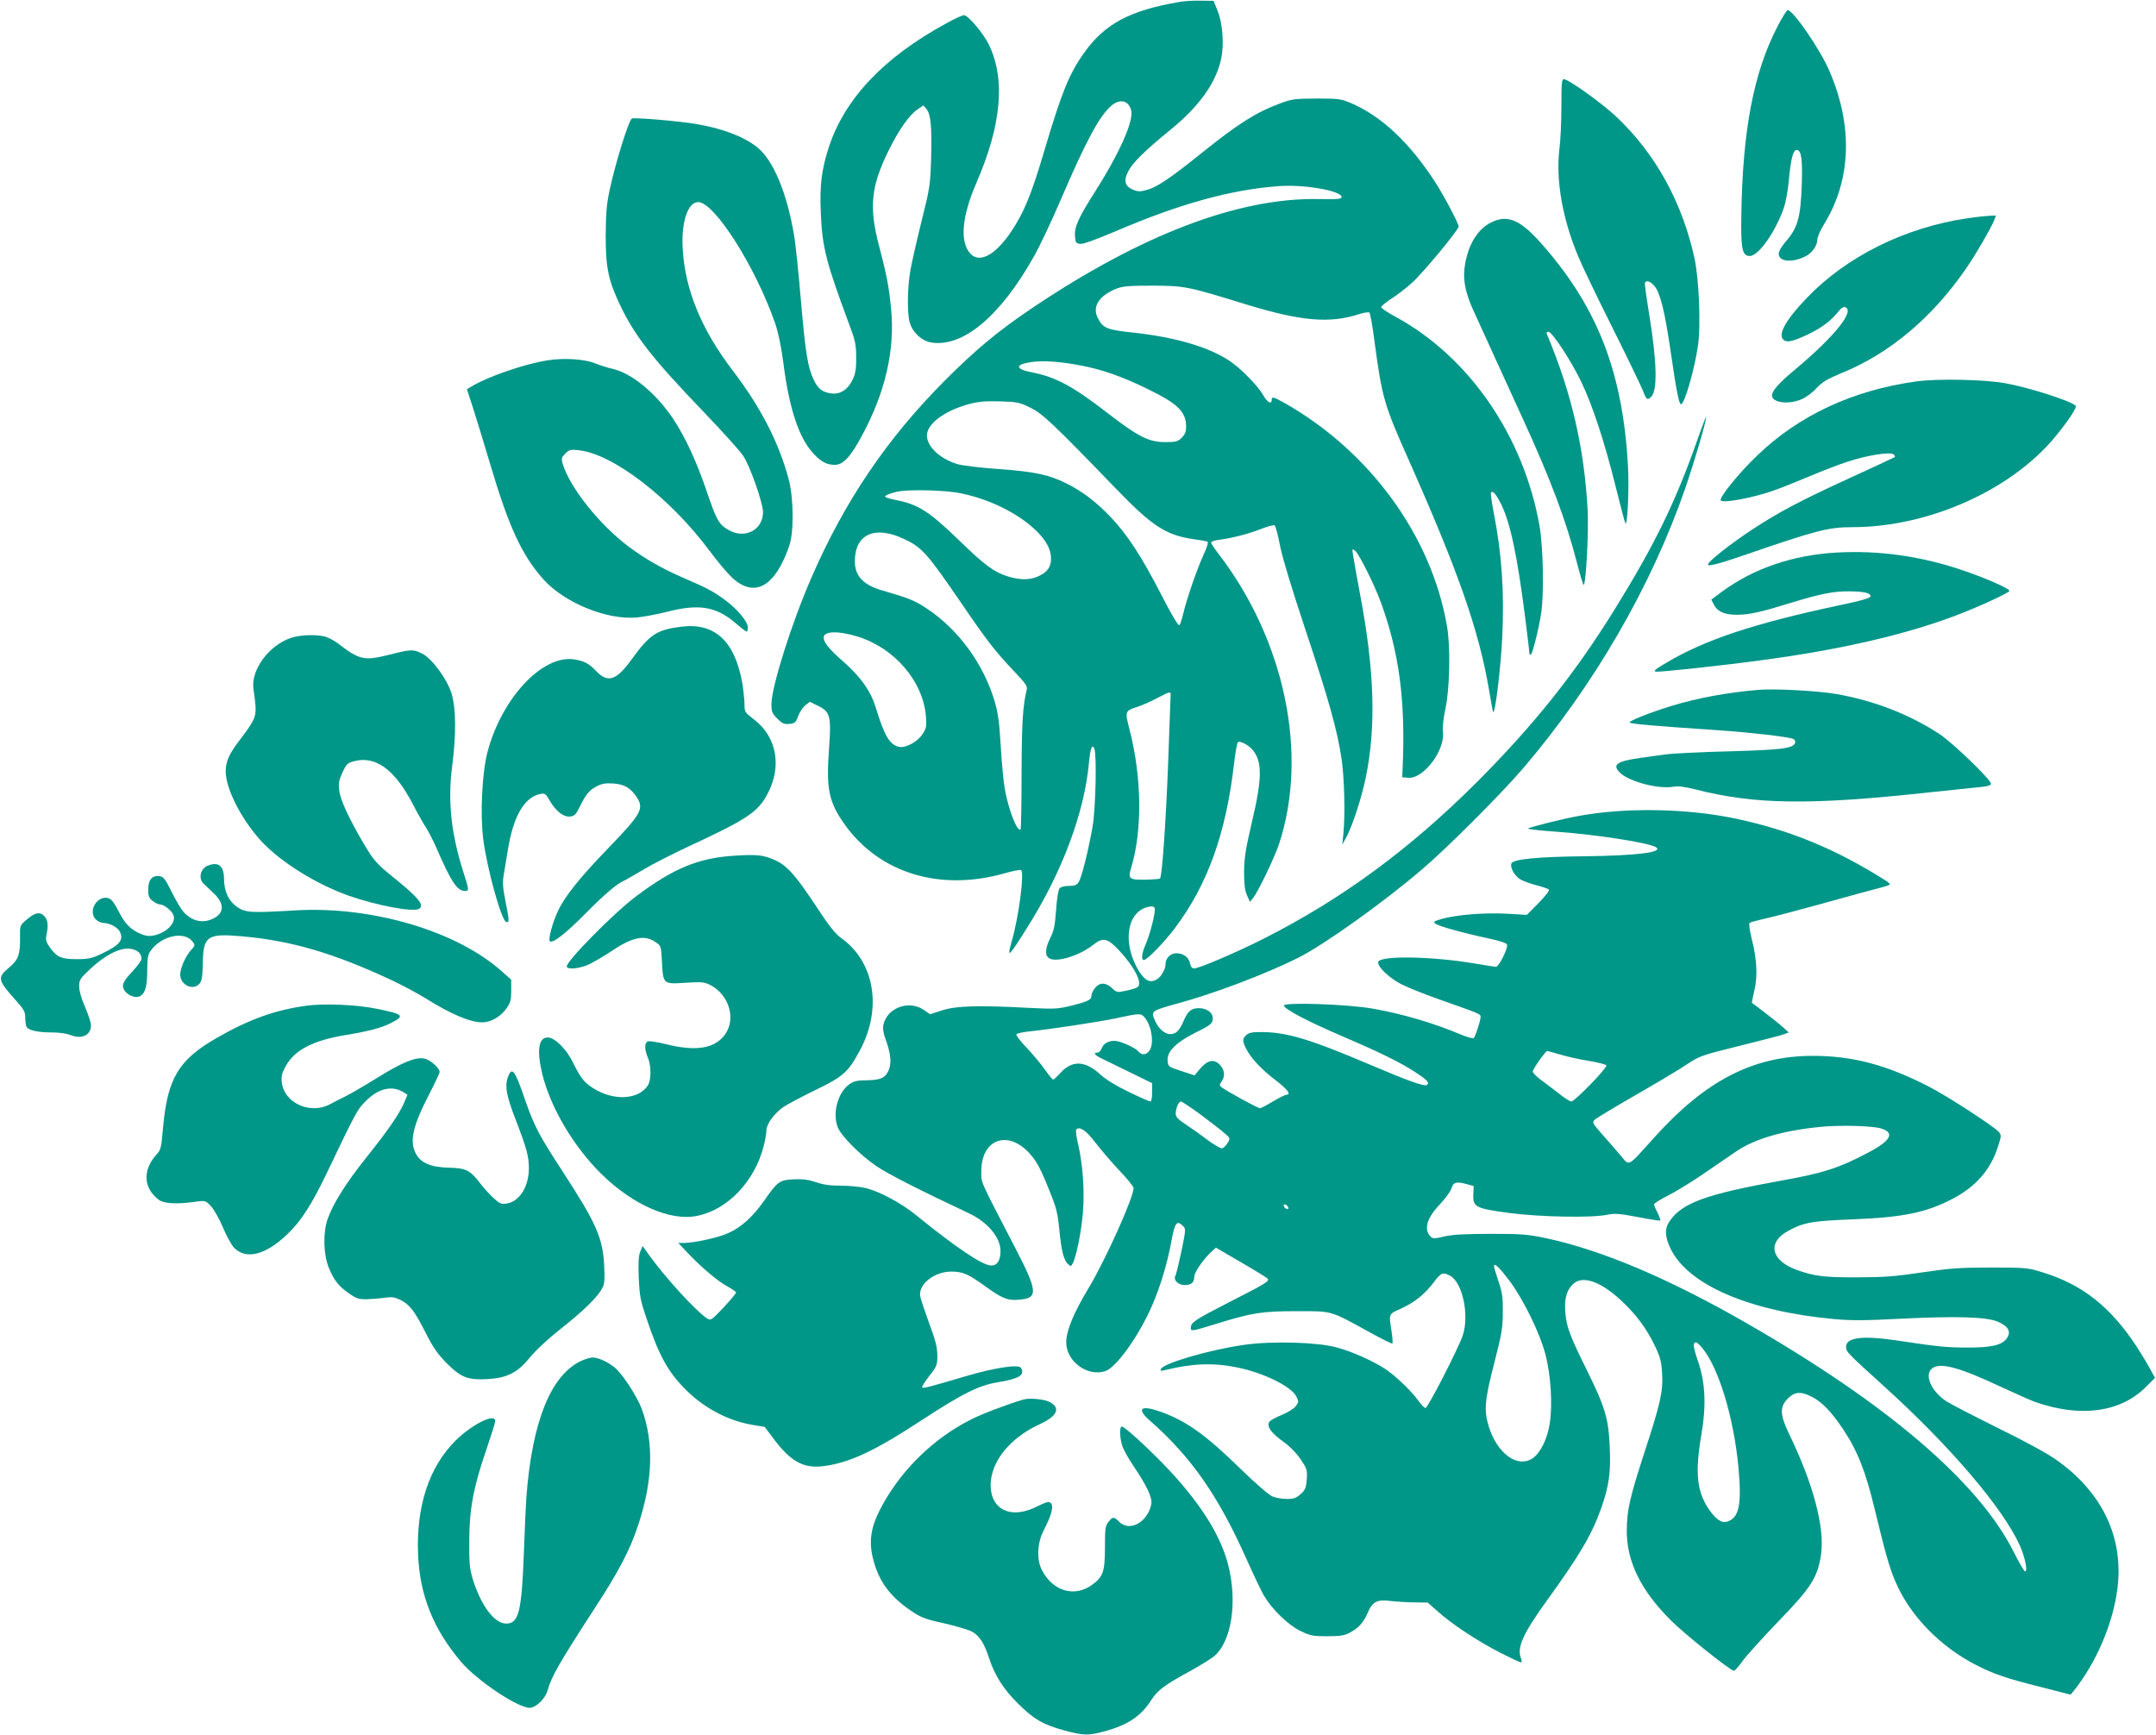
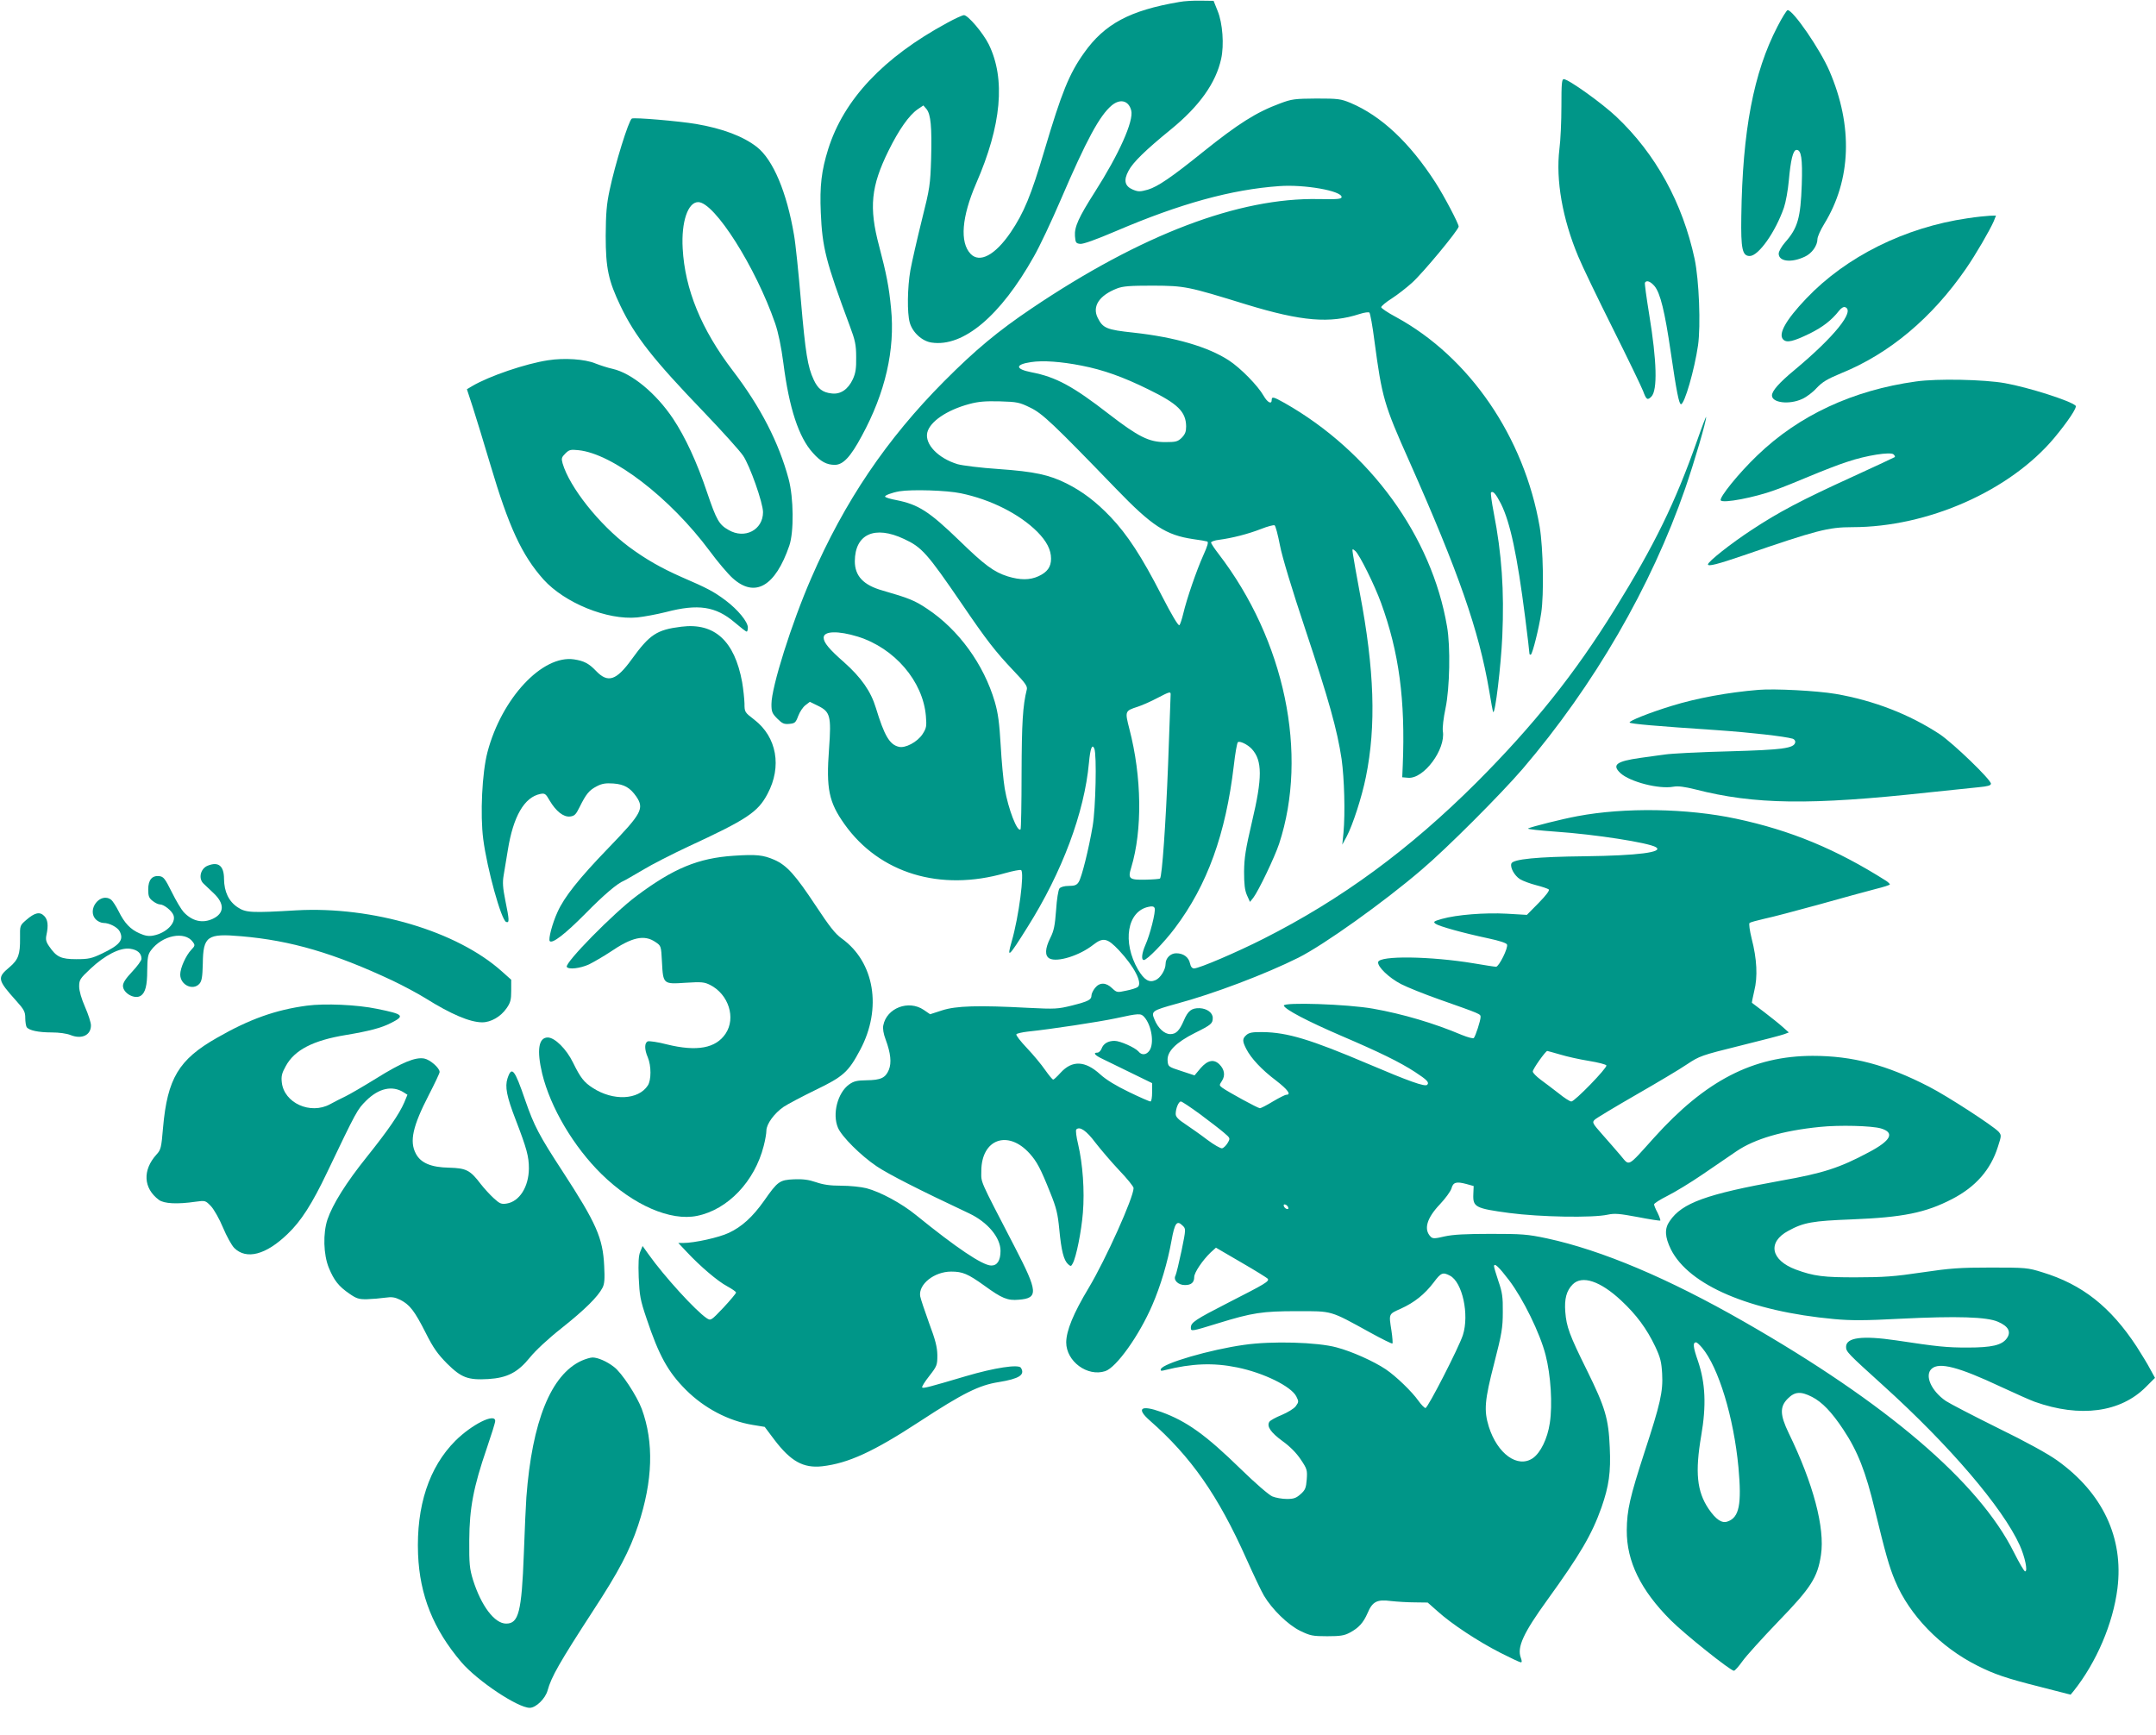
<svg xmlns="http://www.w3.org/2000/svg" version="1.0" width="1280pt" height="1030pt" viewBox="0 0 1280 1030" preserveAspectRatio="xMidYMid meet">
  <g transform="translate(0,1030) scale(0.1,-0.1)" fill="#009688" stroke="none">
    <path d="M7000 10288 c-293 -50 -442 -130 -564 -302 -89 -125 -133 -235 -235 -578 -80 -270 -122 -371 -201 -488 -92 -135 -184 -184 -238 -127 -65 69 -52 220 33 417 151 346 176 621 75 827 -34 68 -123 173 -147 173 -9 0 -55 -21 -102 -47 -376 -204 -611 -453 -704 -748 -40 -128 -51 -219 -44 -378 9 -207 29 -288 172 -672 32 -85 38 -113 38 -185 1 -67 -3 -95 -20 -132 -28 -60 -73 -91 -126 -84 -53 6 -81 27 -106 81 -36 77 -49 158 -76 470 -14 165 -32 341 -41 390 -43 254 -124 446 -220 522 -82 64 -204 110 -362 137 -101 17 -368 40 -381 32 -19 -12 -99 -269 -132 -426 -18 -84 -22 -138 -23 -270 0 -193 16 -266 88 -417 87 -181 193 -316 495 -630 108 -113 213 -229 233 -259 40 -59 118 -280 118 -335 0 -105 -108 -162 -204 -106 -57 32 -72 58 -128 223 -60 179 -129 328 -202 438 -101 151 -245 270 -359 296 -28 6 -74 21 -102 32 -62 26 -186 34 -281 19 -133 -20 -350 -94 -450 -153 l-32 -19 35 -107 c19 -58 65 -210 103 -337 111 -375 188 -541 317 -686 126 -139 378 -242 556 -225 39 4 115 18 171 32 191 50 295 34 407 -61 35 -30 67 -55 72 -55 4 0 7 11 7 24 0 34 -59 106 -132 161 -71 53 -107 72 -262 139 -122 54 -213 106 -313 180 -176 132 -352 354 -393 495 -8 29 -6 36 16 58 23 23 31 25 79 20 203 -21 543 -282 778 -598 47 -64 109 -137 137 -162 132 -119 253 -49 336 193 28 81 26 285 -4 396 -58 216 -166 427 -332 644 -187 245 -284 483 -297 725 -9 157 31 275 92 275 97 0 342 -387 457 -720 19 -55 36 -138 49 -237 34 -266 91 -440 175 -532 46 -52 82 -71 130 -71 49 0 93 46 160 171 140 257 199 513 174 759 -12 126 -27 203 -71 370 -61 229 -48 354 56 565 61 124 122 211 173 246 l34 23 19 -22 c25 -32 32 -105 27 -294 -5 -155 -7 -173 -56 -368 -28 -113 -58 -245 -67 -294 -18 -103 -20 -254 -4 -311 16 -58 73 -111 130 -119 188 -28 409 158 607 511 34 59 106 212 160 338 153 356 230 498 302 559 51 42 101 29 116 -30 16 -62 -73 -260 -216 -484 -97 -152 -122 -208 -118 -262 3 -39 6 -43 31 -46 18 -2 93 25 215 77 379 162 683 246 967 266 149 11 370 -28 370 -65 0 -12 -25 -14 -135 -12 -475 10 -1055 -211 -1705 -649 -199 -134 -334 -246 -520 -433 -340 -342 -591 -712 -789 -1169 -116 -266 -236 -646 -236 -748 0 -45 4 -55 35 -86 29 -29 40 -34 71 -31 33 3 38 7 53 47 9 24 28 53 43 64 l26 20 47 -23 c74 -36 81 -60 67 -255 -18 -240 -1 -318 92 -449 208 -292 569 -401 954 -290 46 13 88 21 94 18 21 -13 -13 -277 -56 -425 -30 -104 -18 -93 94 86 206 327 338 680 365 976 8 86 19 115 32 84 15 -36 8 -354 -10 -460 -23 -135 -65 -305 -83 -332 -11 -18 -24 -23 -58 -23 -27 0 -48 -6 -56 -15 -7 -9 -16 -64 -20 -128 -7 -93 -13 -123 -34 -165 -32 -64 -34 -107 -5 -123 46 -24 178 17 259 81 59 46 84 41 153 -32 91 -97 141 -194 112 -218 -7 -6 -38 -16 -69 -22 -54 -12 -56 -11 -84 15 -36 35 -74 35 -101 1 -12 -15 -21 -35 -21 -44 0 -26 -17 -35 -115 -60 -85 -21 -100 -22 -260 -14 -299 16 -429 12 -512 -15 l-71 -23 -38 26 c-90 61 -220 11 -240 -92 -4 -19 1 -50 14 -84 30 -81 36 -138 19 -180 -20 -48 -48 -61 -132 -62 -57 -1 -76 -5 -104 -25 -68 -49 -101 -175 -66 -257 22 -52 135 -165 230 -229 70 -47 250 -139 550 -280 109 -52 185 -143 185 -222 0 -58 -20 -88 -56 -87 -53 2 -207 106 -445 299 -87 71 -212 138 -295 160 -32 8 -99 15 -150 15 -66 0 -107 6 -150 21 -44 15 -77 19 -131 17 -85 -4 -96 -12 -177 -128 -68 -96 -132 -154 -209 -190 -59 -28 -205 -60 -270 -60 l-30 0 49 -52 c81 -87 186 -176 241 -205 29 -16 53 -32 53 -38 -1 -5 -34 -45 -75 -89 -74 -78 -75 -78 -99 -63 -66 44 -253 249 -346 380 l-35 49 -14 -34 c-10 -24 -12 -65 -9 -153 5 -107 9 -133 46 -242 74 -222 128 -319 234 -425 109 -109 252 -184 395 -208 l73 -12 57 -76 c98 -129 172 -170 284 -158 155 18 304 86 579 266 257 168 353 216 470 234 122 20 157 43 131 85 -14 22 -158 0 -327 -50 -213 -63 -253 -74 -259 -67 -4 3 15 34 42 68 46 59 48 65 48 124 -1 48 -11 89 -49 190 -26 72 -50 144 -53 160 -11 71 84 146 184 146 68 0 99 -13 198 -84 103 -75 137 -89 203 -83 118 9 115 46 -24 314 -215 415 -198 377 -198 451 1 189 158 246 287 103 43 -48 65 -89 122 -232 37 -91 45 -126 54 -219 12 -126 26 -182 52 -206 16 -14 18 -14 28 5 21 39 51 189 60 300 11 131 -1 290 -28 406 -11 45 -16 84 -11 89 20 20 60 -7 113 -78 31 -40 94 -114 141 -164 47 -49 86 -97 86 -106 0 -56 -165 -423 -266 -592 -92 -153 -133 -254 -134 -324 0 -113 126 -206 232 -171 66 22 201 211 279 392 49 113 91 254 114 382 19 106 32 124 66 90 20 -19 20 -20 -6 -148 -15 -71 -31 -137 -36 -148 -15 -27 15 -57 56 -57 37 0 55 15 55 48 0 26 49 99 98 146 l31 28 151 -88 c83 -48 154 -92 157 -97 9 -15 -16 -30 -230 -139 -203 -104 -227 -120 -227 -151 0 -23 2 -23 161 26 204 63 264 72 469 72 213 0 193 6 433 -126 71 -39 131 -69 134 -66 2 3 0 37 -6 76 -16 102 -18 98 56 131 81 37 141 85 195 156 43 58 54 62 96 40 74 -38 116 -231 77 -353 -24 -74 -208 -433 -222 -433 -6 0 -25 19 -42 43 -38 54 -132 145 -194 187 -72 48 -201 106 -292 130 -114 31 -384 39 -549 15 -201 -28 -483 -110 -494 -144 -4 -11 2 -12 24 -6 160 40 288 45 429 16 157 -32 320 -112 351 -172 15 -30 15 -33 -3 -58 -11 -15 -48 -37 -83 -52 -35 -14 -68 -32 -74 -41 -17 -27 9 -64 79 -115 43 -31 81 -69 107 -108 38 -56 40 -64 36 -119 -4 -51 -9 -63 -36 -87 -27 -24 -41 -29 -82 -29 -28 0 -67 7 -86 15 -20 8 -103 80 -187 162 -209 204 -322 285 -474 340 -120 43 -149 21 -67 -51 246 -216 406 -446 574 -822 42 -94 89 -193 104 -218 48 -81 142 -173 215 -209 60 -29 74 -32 161 -32 78 0 102 4 135 22 52 28 79 58 104 115 29 69 56 83 139 72 37 -4 101 -8 143 -8 l75 -1 60 -53 c82 -74 238 -177 371 -245 61 -31 116 -57 122 -57 7 0 7 8 0 27 -24 63 16 148 157 343 195 270 265 389 322 550 44 127 56 208 49 356 -7 171 -27 238 -136 459 -104 210 -121 257 -128 346 -6 77 7 126 44 163 56 56 164 20 288 -96 90 -84 151 -166 202 -273 31 -66 37 -92 41 -161 6 -107 -11 -180 -104 -464 -87 -268 -105 -345 -106 -466 -1 -185 83 -356 261 -534 85 -85 355 -300 375 -300 6 0 29 26 51 57 22 31 117 136 212 235 195 201 234 262 254 396 24 160 -45 422 -192 724 -52 108 -53 156 -5 204 42 42 77 44 144 10 60 -31 116 -89 185 -193 86 -129 134 -252 188 -478 63 -259 84 -335 120 -421 85 -204 269 -394 489 -504 101 -51 172 -75 370 -125 l183 -47 19 23 c135 170 233 400 259 607 38 302 -88 568 -358 761 -56 40 -185 111 -353 193 -145 72 -284 144 -308 160 -87 60 -127 152 -84 191 45 41 160 11 411 -107 86 -40 176 -80 201 -89 270 -96 510 -63 660 88 l54 54 -29 53 c-15 29 -52 89 -80 133 -155 236 -323 369 -560 441 -86 27 -99 28 -305 28 -187 0 -241 -4 -410 -29 -160 -24 -229 -29 -385 -29 -197 -1 -258 7 -363 46 -150 56 -170 163 -45 230 91 50 144 59 378 68 302 12 437 39 595 121 139 72 228 173 271 309 22 68 22 70 4 91 -33 35 -305 212 -413 267 -252 130 -453 183 -691 183 -353 -1 -635 -146 -941 -486 -162 -180 -144 -170 -199 -105 -25 29 -74 86 -108 124 -59 67 -62 72 -45 88 9 9 119 75 244 147 125 72 262 153 304 182 74 49 84 53 314 110 130 32 249 63 264 69 l26 10 -37 33 c-21 19 -69 57 -108 87 -38 29 -72 54 -74 56 -1 1 5 33 14 71 21 83 16 189 -16 312 -11 45 -17 87 -12 91 4 4 44 15 88 25 44 9 191 48 326 85 135 38 285 79 332 91 48 12 87 24 87 28 0 3 -10 13 -22 21 -295 187 -566 300 -891 369 -290 62 -662 68 -942 15 -92 -17 -274 -63 -293 -73 -7 -4 68 -12 165 -19 233 -16 549 -65 594 -92 48 -30 -108 -50 -421 -54 -284 -3 -427 -17 -437 -43 -9 -23 18 -72 51 -93 18 -11 62 -27 97 -36 35 -9 68 -20 74 -25 6 -6 -17 -36 -60 -80 l-70 -71 -120 7 c-131 7 -296 -6 -385 -31 -48 -14 -53 -17 -37 -29 21 -15 165 -55 311 -86 66 -14 110 -28 113 -37 8 -20 -48 -132 -65 -132 -8 0 -67 9 -131 20 -258 43 -561 47 -569 8 -5 -27 63 -93 136 -131 37 -19 139 -60 227 -91 249 -88 245 -86 245 -105 0 -21 -30 -113 -40 -124 -4 -5 -36 4 -71 18 -165 70 -352 125 -527 156 -151 27 -537 40 -530 18 8 -23 139 -92 341 -179 229 -98 349 -157 438 -215 72 -47 86 -62 72 -76 -13 -13 -108 21 -350 124 -341 145 -479 187 -625 189 -62 1 -82 -3 -98 -17 -25 -22 -25 -36 -1 -83 28 -55 91 -123 176 -187 70 -54 93 -85 62 -85 -7 0 -43 -18 -80 -40 -36 -22 -71 -40 -77 -40 -12 0 -188 96 -224 122 -18 14 -18 15 -1 41 20 31 15 67 -15 97 -33 33 -70 26 -112 -22 l-36 -43 -79 26 c-77 25 -78 26 -81 61 -5 54 49 108 162 165 97 48 106 56 106 89 0 31 -34 56 -78 58 -48 1 -69 -15 -94 -74 -26 -60 -46 -80 -80 -80 -35 0 -73 35 -94 87 -21 49 -14 53 130 93 221 59 531 177 725 274 151 76 506 329 731 522 151 128 470 448 600 599 424 496 763 1082 965 1665 54 157 126 401 124 424 0 6 -24 -56 -53 -139 -130 -369 -252 -619 -489 -1002 -238 -384 -480 -687 -821 -1029 -398 -397 -800 -693 -1265 -928 -158 -80 -382 -176 -412 -176 -11 0 -20 10 -24 30 -8 37 -39 60 -82 60 -34 0 -63 -29 -63 -63 0 -35 -31 -85 -61 -97 -37 -16 -66 2 -102 62 -96 165 -65 349 63 374 21 5 31 2 35 -8 8 -19 -28 -160 -55 -219 -21 -48 -26 -89 -9 -89 19 0 120 104 184 189 193 256 302 559 350 965 8 72 19 134 24 139 10 10 58 -13 83 -40 63 -69 63 -171 1 -432 -38 -163 -46 -213 -47 -296 0 -75 4 -110 17 -140 l18 -40 20 25 c31 41 126 239 153 320 175 533 34 1209 -360 1722 -24 31 -44 61 -44 67 0 5 21 13 48 16 76 10 171 34 248 64 40 16 76 25 81 22 6 -3 20 -57 32 -119 13 -69 73 -266 151 -500 140 -420 189 -596 215 -769 16 -115 22 -319 11 -439 l-7 -69 26 48 c36 68 90 234 114 353 62 304 51 638 -36 1094 -19 102 -37 203 -40 225 -6 39 -6 40 14 23 25 -23 113 -200 152 -307 107 -294 145 -576 129 -966 l-3 -70 35 -3 c93 -8 224 169 206 277 -3 20 4 79 16 136 25 119 30 366 9 485 -91 536 -457 1039 -964 1327 -66 37 -77 40 -77 18 0 -28 -25 -15 -48 25 -34 60 -137 165 -206 210 -124 81 -320 138 -566 165 -160 17 -182 26 -213 88 -34 68 9 133 114 174 36 14 76 17 214 17 190 -1 205 -4 555 -112 328 -100 495 -114 673 -56 28 9 53 12 57 8 5 -5 19 -81 30 -169 45 -336 56 -376 207 -714 294 -663 413 -1004 474 -1361 11 -69 22 -126 24 -128 12 -12 46 274 54 449 12 274 -3 489 -51 736 -12 62 -19 115 -16 119 12 11 28 -7 59 -67 55 -111 96 -301 144 -677 14 -109 25 -204 25 -211 0 -7 4 -10 9 -7 10 7 47 153 61 246 17 113 12 384 -9 512 -92 533 -416 1007 -852 1245 -49 26 -89 53 -89 59 0 6 28 30 63 52 34 22 88 64 120 93 62 55 277 314 277 334 0 17 -86 181 -137 260 -154 239 -323 397 -505 474 -58 24 -74 26 -203 26 -129 -1 -146 -3 -215 -29 -143 -53 -248 -120 -459 -289 -186 -150 -267 -205 -326 -223 -47 -13 -57 -13 -89 0 -48 20 -57 55 -26 112 26 50 101 123 252 246 169 138 267 276 298 419 18 82 9 211 -21 284 l-24 60 -75 1 c-41 1 -100 -2 -130 -8z m-578 -2159 c128 -25 246 -67 396 -141 174 -85 223 -132 224 -220 0 -31 -6 -46 -26 -67 -24 -23 -34 -26 -99 -26 -96 0 -159 32 -333 166 -214 166 -315 221 -462 249 -96 19 -96 46 -1 60 70 11 180 3 301 -21z m-306 -249 c73 -35 135 -94 509 -481 215 -223 297 -276 459 -300 39 -5 77 -12 83 -14 9 -3 2 -27 -23 -82 -40 -89 -98 -257 -119 -346 -8 -33 -18 -64 -23 -69 -6 -6 -46 61 -105 176 -119 232 -204 362 -304 467 -86 90 -165 150 -260 198 -104 52 -191 71 -403 86 -107 7 -217 21 -245 29 -115 35 -195 118 -180 187 15 65 115 134 249 170 55 15 96 18 182 16 103 -3 117 -6 180 -37z m-411 -509 c178 -37 348 -123 454 -229 55 -56 81 -106 81 -159 0 -49 -22 -80 -74 -104 -52 -24 -109 -24 -184 -1 -81 26 -135 65 -286 212 -180 174 -244 215 -376 241 -33 6 -63 15 -65 20 -5 7 39 24 85 32 73 12 281 6 365 -12z m-338 -271 c106 -49 137 -84 343 -385 149 -219 200 -284 308 -398 69 -72 83 -92 78 -111 -24 -96 -30 -198 -31 -498 0 -179 -3 -329 -6 -332 -19 -20 -73 120 -94 242 -8 48 -19 164 -24 257 -8 133 -15 189 -35 258 -65 222 -215 429 -401 552 -74 50 -110 64 -266 109 -113 32 -164 86 -164 174 1 161 118 214 292 132z m-274 -580 c218 -68 387 -265 404 -472 5 -61 3 -71 -20 -107 -31 -47 -103 -85 -141 -75 -55 13 -86 67 -136 231 -30 99 -87 180 -189 271 -89 78 -121 117 -121 146 0 40 86 42 203 6z m1857 -342 c0 -7 -7 -193 -15 -413 -14 -360 -36 -669 -48 -681 -2 -3 -41 -6 -86 -7 -97 -2 -106 5 -85 72 67 222 63 539 -11 823 -27 106 -27 107 50 132 28 9 79 32 115 51 73 38 80 40 80 23z m-157 -1916 c44 -49 61 -157 31 -200 -18 -26 -46 -29 -65 -5 -20 23 -109 63 -142 63 -38 0 -66 -16 -77 -46 -5 -13 -16 -24 -25 -24 -27 0 -16 -15 28 -36 23 -11 99 -48 170 -83 l127 -62 0 -55 c0 -30 -4 -54 -10 -54 -6 0 -63 25 -127 56 -77 37 -136 73 -171 105 -90 82 -167 85 -236 9 -20 -22 -39 -40 -43 -40 -5 0 -26 26 -48 57 -22 32 -70 90 -108 130 -38 40 -66 76 -63 82 3 5 34 12 68 16 136 14 419 57 523 79 137 30 148 30 168 8z m2469 -223 c39 -12 115 -29 171 -38 55 -9 102 -21 104 -27 5 -15 -188 -214 -208 -214 -9 0 -43 22 -76 49 -34 26 -82 63 -107 81 -25 19 -46 40 -46 48 0 15 76 122 86 122 3 0 37 -10 76 -21z m-2138 -354 c55 -41 119 -90 141 -109 40 -34 40 -34 23 -63 -9 -15 -24 -29 -32 -31 -9 -2 -49 21 -89 51 -39 30 -98 71 -129 92 -43 28 -58 44 -58 61 0 32 17 74 31 74 6 0 57 -34 113 -75z m4043 -85 c84 -25 60 -72 -73 -142 -172 -92 -271 -124 -520 -168 -443 -80 -588 -132 -661 -240 -32 -45 -29 -94 7 -168 107 -213 469 -368 970 -414 97 -9 184 -9 390 2 340 17 517 11 582 -18 63 -27 80 -61 51 -100 -29 -39 -89 -53 -231 -53 -125 0 -176 5 -427 43 -199 29 -295 17 -295 -39 0 -29 9 -38 220 -229 395 -357 710 -726 811 -949 31 -69 49 -155 32 -155 -6 0 -35 51 -66 112 -208 418 -756 886 -1602 1370 -452 259 -846 425 -1170 495 -118 25 -149 27 -335 27 -150 0 -223 -4 -273 -15 -59 -14 -71 -14 -83 -2 -43 43 -24 110 55 193 32 34 62 75 68 93 10 38 29 43 89 27 l43 -12 -2 -50 c-3 -75 13 -83 213 -110 182 -24 494 -30 585 -10 42 9 70 6 178 -14 71 -14 131 -23 134 -21 2 3 -5 23 -16 46 -12 22 -21 45 -21 50 0 6 36 29 80 51 44 22 138 79 208 127 70 48 161 110 202 138 108 73 274 122 495 144 114 12 308 7 362 -9z m-3519 -469 c3 -8 -1 -12 -9 -9 -7 2 -15 10 -17 17 -3 8 1 12 9 9 7 -2 15 -10 17 -17z m1311 -432 c84 -111 184 -315 217 -444 31 -120 42 -294 25 -405 -14 -93 -55 -176 -101 -208 -90 -61 -210 26 -261 187 -30 97 -25 156 32 377 45 175 51 211 51 304 1 88 -3 117 -26 183 -14 42 -26 82 -26 88 0 24 28 -2 89 -82z m1146 -401 c98 -117 188 -413 216 -710 20 -220 5 -298 -65 -322 -33 -12 -68 11 -112 75 -70 104 -81 218 -44 435 31 179 25 312 -19 442 -30 86 -32 112 -11 112 4 0 20 -14 35 -32z" />
    <path d="M10553 10143 c-142 -273 -208 -618 -215 -1128 -3 -194 6 -235 50 -235 52 0 152 141 203 287 11 32 24 104 29 160 11 123 25 183 46 183 28 0 36 -51 31 -205 -7 -200 -24 -259 -99 -344 -21 -24 -38 -54 -38 -67 0 -47 75 -56 155 -18 42 19 75 66 75 104 0 14 18 54 40 90 161 262 172 582 31 909 -54 126 -215 361 -248 361 -5 0 -33 -44 -60 -97z" />
    <path d="M9270 9669 c0 -88 -5 -203 -12 -255 -22 -183 18 -413 112 -637 22 -54 114 -245 204 -425 90 -180 171 -348 181 -374 19 -52 26 -56 49 -33 37 38 33 209 -13 489 -16 99 -28 184 -25 188 10 16 33 7 57 -21 34 -41 61 -151 96 -391 34 -233 49 -310 61 -310 21 0 80 205 101 349 17 119 6 388 -20 513 -72 334 -231 624 -465 845 -86 81 -284 223 -312 223 -12 0 -14 -27 -14 -161z" />
    <path d="M11681 9004 c-372 -54 -721 -228 -957 -476 -122 -128 -169 -212 -137 -244 21 -21 59 -12 158 36 76 38 129 78 174 136 13 16 27 24 36 20 59 -22 -64 -175 -300 -372 -92 -76 -135 -125 -135 -152 0 -44 103 -56 179 -21 25 11 64 40 86 65 34 36 62 53 146 88 286 116 539 328 741 621 58 84 141 227 165 282 l13 33 -37 -1 c-21 -1 -80 -7 -132 -15z" />
-     <path d="M8852 8979 c-76 -38 -132 -125 -153 -242 -17 -91 -2 -174 55 -295 24 -53 81 -176 124 -272 44 -96 119 -259 166 -363 163 -356 253 -597 316 -840 21 -82 40 -145 43 -140 14 22 29 318 23 438 -19 370 -95 701 -241 1048 -5 12 -3 17 8 17 22 0 137 -175 197 -302 65 -136 136 -352 200 -609 28 -112 54 -213 59 -224 13 -31 24 203 16 342 -31 545 -176 926 -494 1294 -140 163 -216 199 -319 148z" />
    <path d="M11375 8035 c-375 -52 -695 -201 -942 -439 -109 -104 -228 -251 -217 -267 12 -19 201 17 321 61 43 15 137 53 208 83 72 30 171 69 222 85 111 38 258 61 275 44 7 -7 10 -13 7 -16 -2 -2 -114 -54 -249 -116 -307 -140 -441 -211 -600 -316 -124 -81 -260 -189 -260 -205 0 -14 58 1 210 53 435 150 505 168 647 168 449 0 936 216 1199 530 79 95 137 181 127 191 -29 29 -280 109 -420 134 -123 22 -403 28 -528 10z" />
-     <path d="M10900 7019 c-257 -15 -488 -94 -674 -230 l-66 -49 15 -30 c22 -42 63 -60 137 -60 74 0 140 15 321 71 177 54 254 69 345 68 91 -1 127 -10 127 -29 0 -11 -51 -26 -195 -56 -496 -106 -783 -201 -1012 -336 -72 -42 -85 -54 -66 -56 27 -3 399 37 633 69 463 62 848 151 1148 265 135 51 317 135 317 146 0 13 -133 72 -266 118 -255 88 -510 124 -764 109z" />
    <path d="M4045 6579 c-146 -18 -188 -46 -295 -194 -91 -126 -141 -142 -211 -69 -43 45 -72 60 -131 69 -188 28 -430 -231 -514 -551 -32 -122 -44 -370 -25 -517 23 -177 107 -480 136 -491 20 -7 19 11 -5 128 -15 75 -17 107 -10 148 5 29 16 97 25 151 32 200 98 314 193 333 26 5 32 2 55 -39 38 -64 82 -99 121 -95 26 3 35 11 56 54 40 81 58 102 102 125 32 17 54 20 100 17 65 -5 99 -25 136 -78 48 -71 31 -101 -166 -305 -174 -180 -263 -292 -302 -380 -31 -67 -56 -163 -46 -173 16 -16 91 42 211 163 111 113 190 180 230 196 6 2 55 31 110 63 54 33 176 95 270 139 350 162 415 205 472 314 86 161 55 337 -79 440 -57 44 -58 45 -58 96 -1 29 -7 86 -14 127 -45 245 -164 354 -361 329z" />
-     <path d="M1729 6513 c-134 -44 -242 -193 -224 -307 18 -119 17 -145 -5 -189 -12 -23 -44 -69 -70 -102 -67 -85 -90 -135 -90 -195 0 -103 93 -285 210 -413 113 -123 327 -257 520 -325 172 -60 384 -99 418 -78 34 21 -2 65 -149 184 -102 82 -120 102 -179 202 -87 147 -140 262 -146 316 -5 43 -2 62 19 107 23 50 30 57 68 67 128 35 243 -49 349 -253 29 -56 65 -120 80 -142 14 -22 41 -74 59 -115 91 -209 125 -260 172 -260 25 0 24 7 -11 115 -72 227 -93 422 -65 630 24 185 22 342 -4 427 -28 89 -118 210 -176 238 -53 26 -66 25 -188 -6 -155 -39 -181 -34 -311 66 -21 16 -55 34 -75 40 -52 14 -149 11 -202 -7z" />
    <path d="M10440 6204 c-182 -15 -366 -49 -515 -95 -131 -40 -256 -90 -250 -99 5 -8 155 -21 515 -45 202 -14 404 -37 453 -51 10 -3 17 -13 15 -22 -7 -35 -73 -44 -393 -53 -170 -4 -343 -13 -382 -19 -40 -5 -106 -15 -145 -20 -141 -20 -170 -41 -118 -90 56 -52 229 -97 315 -81 29 5 65 0 130 -16 351 -90 680 -95 1385 -18 124 13 258 27 298 31 52 5 72 10 72 21 0 24 -222 238 -303 293 -179 118 -392 201 -619 240 -112 19 -363 32 -458 24z" />
    <path d="M4355 5219 c-210 -14 -357 -75 -575 -238 -136 -101 -429 -399 -415 -422 11 -17 79 -9 132 15 28 14 85 47 126 74 129 88 202 104 268 59 34 -23 34 -23 39 -118 7 -133 7 -133 141 -124 95 6 111 4 145 -13 110 -56 154 -196 92 -289 -58 -87 -170 -108 -349 -64 -53 14 -104 21 -113 18 -20 -8 -21 -47 0 -95 21 -50 21 -135 0 -167 -56 -86 -205 -93 -326 -15 -53 34 -74 61 -118 151 -39 80 -108 149 -150 149 -55 0 -66 -76 -33 -215 49 -201 186 -433 353 -597 187 -183 409 -280 567 -247 182 37 342 205 395 415 9 34 16 75 16 91 0 39 47 103 102 141 24 16 109 61 189 100 166 80 196 107 266 239 131 246 85 521 -110 661 -39 28 -73 72 -155 196 -120 181 -170 238 -245 271 -67 29 -107 33 -242 24z" />
    <path d="M1233 5160 c-43 -17 -57 -77 -24 -107 10 -10 37 -35 59 -56 66 -62 65 -119 -4 -152 -61 -29 -123 -15 -174 40 -13 14 -45 67 -70 118 -40 80 -49 92 -74 95 -43 5 -66 -22 -66 -79 0 -39 4 -51 26 -68 15 -12 34 -21 44 -21 23 0 70 -37 80 -64 17 -46 -44 -107 -121 -121 -27 -5 -49 -1 -80 13 -55 24 -90 61 -125 132 -15 30 -35 60 -43 67 -65 50 -149 -59 -91 -117 11 -11 31 -20 45 -20 34 0 82 -25 95 -49 27 -51 2 -82 -105 -133 -61 -29 -80 -33 -152 -33 -91 0 -118 13 -161 76 -19 27 -22 41 -16 69 12 56 8 90 -14 112 -26 26 -55 20 -106 -24 -38 -33 -38 -33 -37 -108 1 -97 -10 -128 -63 -173 -74 -62 -72 -74 41 -200 46 -51 53 -65 53 -101 0 -22 4 -47 8 -54 13 -20 70 -32 149 -32 43 0 89 -6 113 -16 66 -26 120 0 120 58 0 16 -16 66 -35 109 -22 50 -35 96 -35 122 0 39 5 47 67 105 86 81 176 127 235 119 44 -6 68 -27 68 -60 0 -10 -25 -44 -55 -76 -38 -40 -55 -66 -55 -84 0 -44 70 -83 106 -59 27 18 38 61 38 149 1 77 4 96 22 120 66 90 202 117 249 50 14 -19 13 -23 -10 -47 -31 -33 -65 -107 -65 -146 0 -62 75 -98 114 -55 14 16 18 40 20 119 2 164 26 181 229 163 294 -25 552 -101 897 -263 63 -30 151 -77 196 -105 150 -94 264 -143 337 -143 52 0 110 34 144 83 24 34 28 51 28 105 l0 65 -55 49 c-266 239 -768 388 -1220 363 -268 -16 -301 -14 -349 18 -53 35 -80 92 -81 168 0 78 -33 105 -97 79z" />
    <path d="M1822 4329 c-186 -25 -341 -80 -534 -191 -227 -129 -294 -241 -320 -533 -10 -120 -13 -132 -39 -160 -84 -93 -78 -200 14 -269 31 -23 109 -27 219 -11 57 8 58 7 91 -27 18 -20 50 -76 71 -127 21 -50 51 -105 67 -121 72 -71 188 -41 317 84 79 75 145 178 234 365 176 368 179 373 232 426 75 74 155 92 223 49 l22 -14 -19 -46 c-30 -69 -95 -164 -223 -324 -122 -152 -202 -280 -233 -371 -27 -82 -24 -207 8 -286 31 -75 58 -110 122 -154 42 -29 56 -34 105 -33 31 1 79 5 107 9 41 6 58 3 91 -13 56 -29 84 -65 150 -195 45 -90 71 -126 127 -183 85 -84 124 -99 245 -92 112 7 175 39 247 128 33 41 109 112 189 175 137 109 214 185 242 239 12 23 14 52 10 130 -8 166 -46 252 -247 561 -139 213 -169 270 -222 423 -63 184 -80 205 -105 129 -16 -49 -5 -107 48 -244 67 -174 79 -220 79 -291 -1 -109 -56 -196 -132 -208 -31 -5 -41 -1 -76 31 -22 20 -57 58 -78 85 -63 83 -86 94 -188 97 -107 2 -168 28 -197 83 -39 73 -19 163 77 349 35 68 64 129 64 136 0 24 -56 73 -91 80 -53 10 -133 -23 -287 -119 -76 -47 -157 -94 -182 -106 -25 -12 -65 -32 -90 -46 -117 -64 -274 7 -287 130 -4 35 0 54 23 95 52 97 163 154 359 186 137 23 210 42 266 71 85 43 76 52 -82 84 -120 25 -311 33 -417 19z" />
    <path d="M3453 2221 c-182 -83 -294 -360 -328 -811 -3 -41 -10 -192 -15 -335 -13 -347 -31 -415 -105 -415 -69 0 -148 105 -197 260 -20 66 -23 94 -22 235 1 191 25 316 104 546 27 79 50 152 50 162 0 49 -138 -20 -236 -117 -157 -157 -233 -388 -222 -674 10 -245 91 -446 257 -641 95 -111 335 -271 406 -271 37 0 93 55 106 103 22 81 72 168 270 473 153 234 217 356 268 509 87 263 94 491 21 690 -29 77 -119 215 -165 249 -42 33 -96 56 -127 56 -13 0 -42 -9 -65 -19z" />
-     <path d="M6075 1990 c-93 -27 -245 -85 -308 -117 -234 -117 -434 -318 -549 -549 -49 -100 -60 -183 -34 -282 33 -130 98 -219 223 -305 61 -41 83 -50 201 -76 74 -17 149 -40 167 -51 42 -26 69 -69 96 -152 34 -105 86 -187 173 -273 95 -94 149 -125 277 -160 114 -30 138 -31 235 -5 138 37 218 90 279 186 38 59 77 88 225 169 58 32 122 71 144 88 108 85 145 327 86 552 -47 179 -175 377 -380 589 -112 115 -234 226 -250 226 -15 0 -12 -72 4 -118 8 -23 37 -74 64 -114 82 -122 115 -192 107 -230 -23 -108 -129 -165 -191 -103 -31 31 -38 31 -63 -1 -19 -24 -21 -40 -21 -150 0 -146 -11 -177 -78 -225 -103 -74 -230 -37 -295 86 -34 64 -30 163 10 240 46 89 60 142 42 160 -12 12 -23 9 -83 -20 -138 -70 -253 -31 -272 92 -22 147 96 310 291 398 104 48 124 97 54 132 -34 16 -118 24 -154 13z" />
  </g>
</svg>